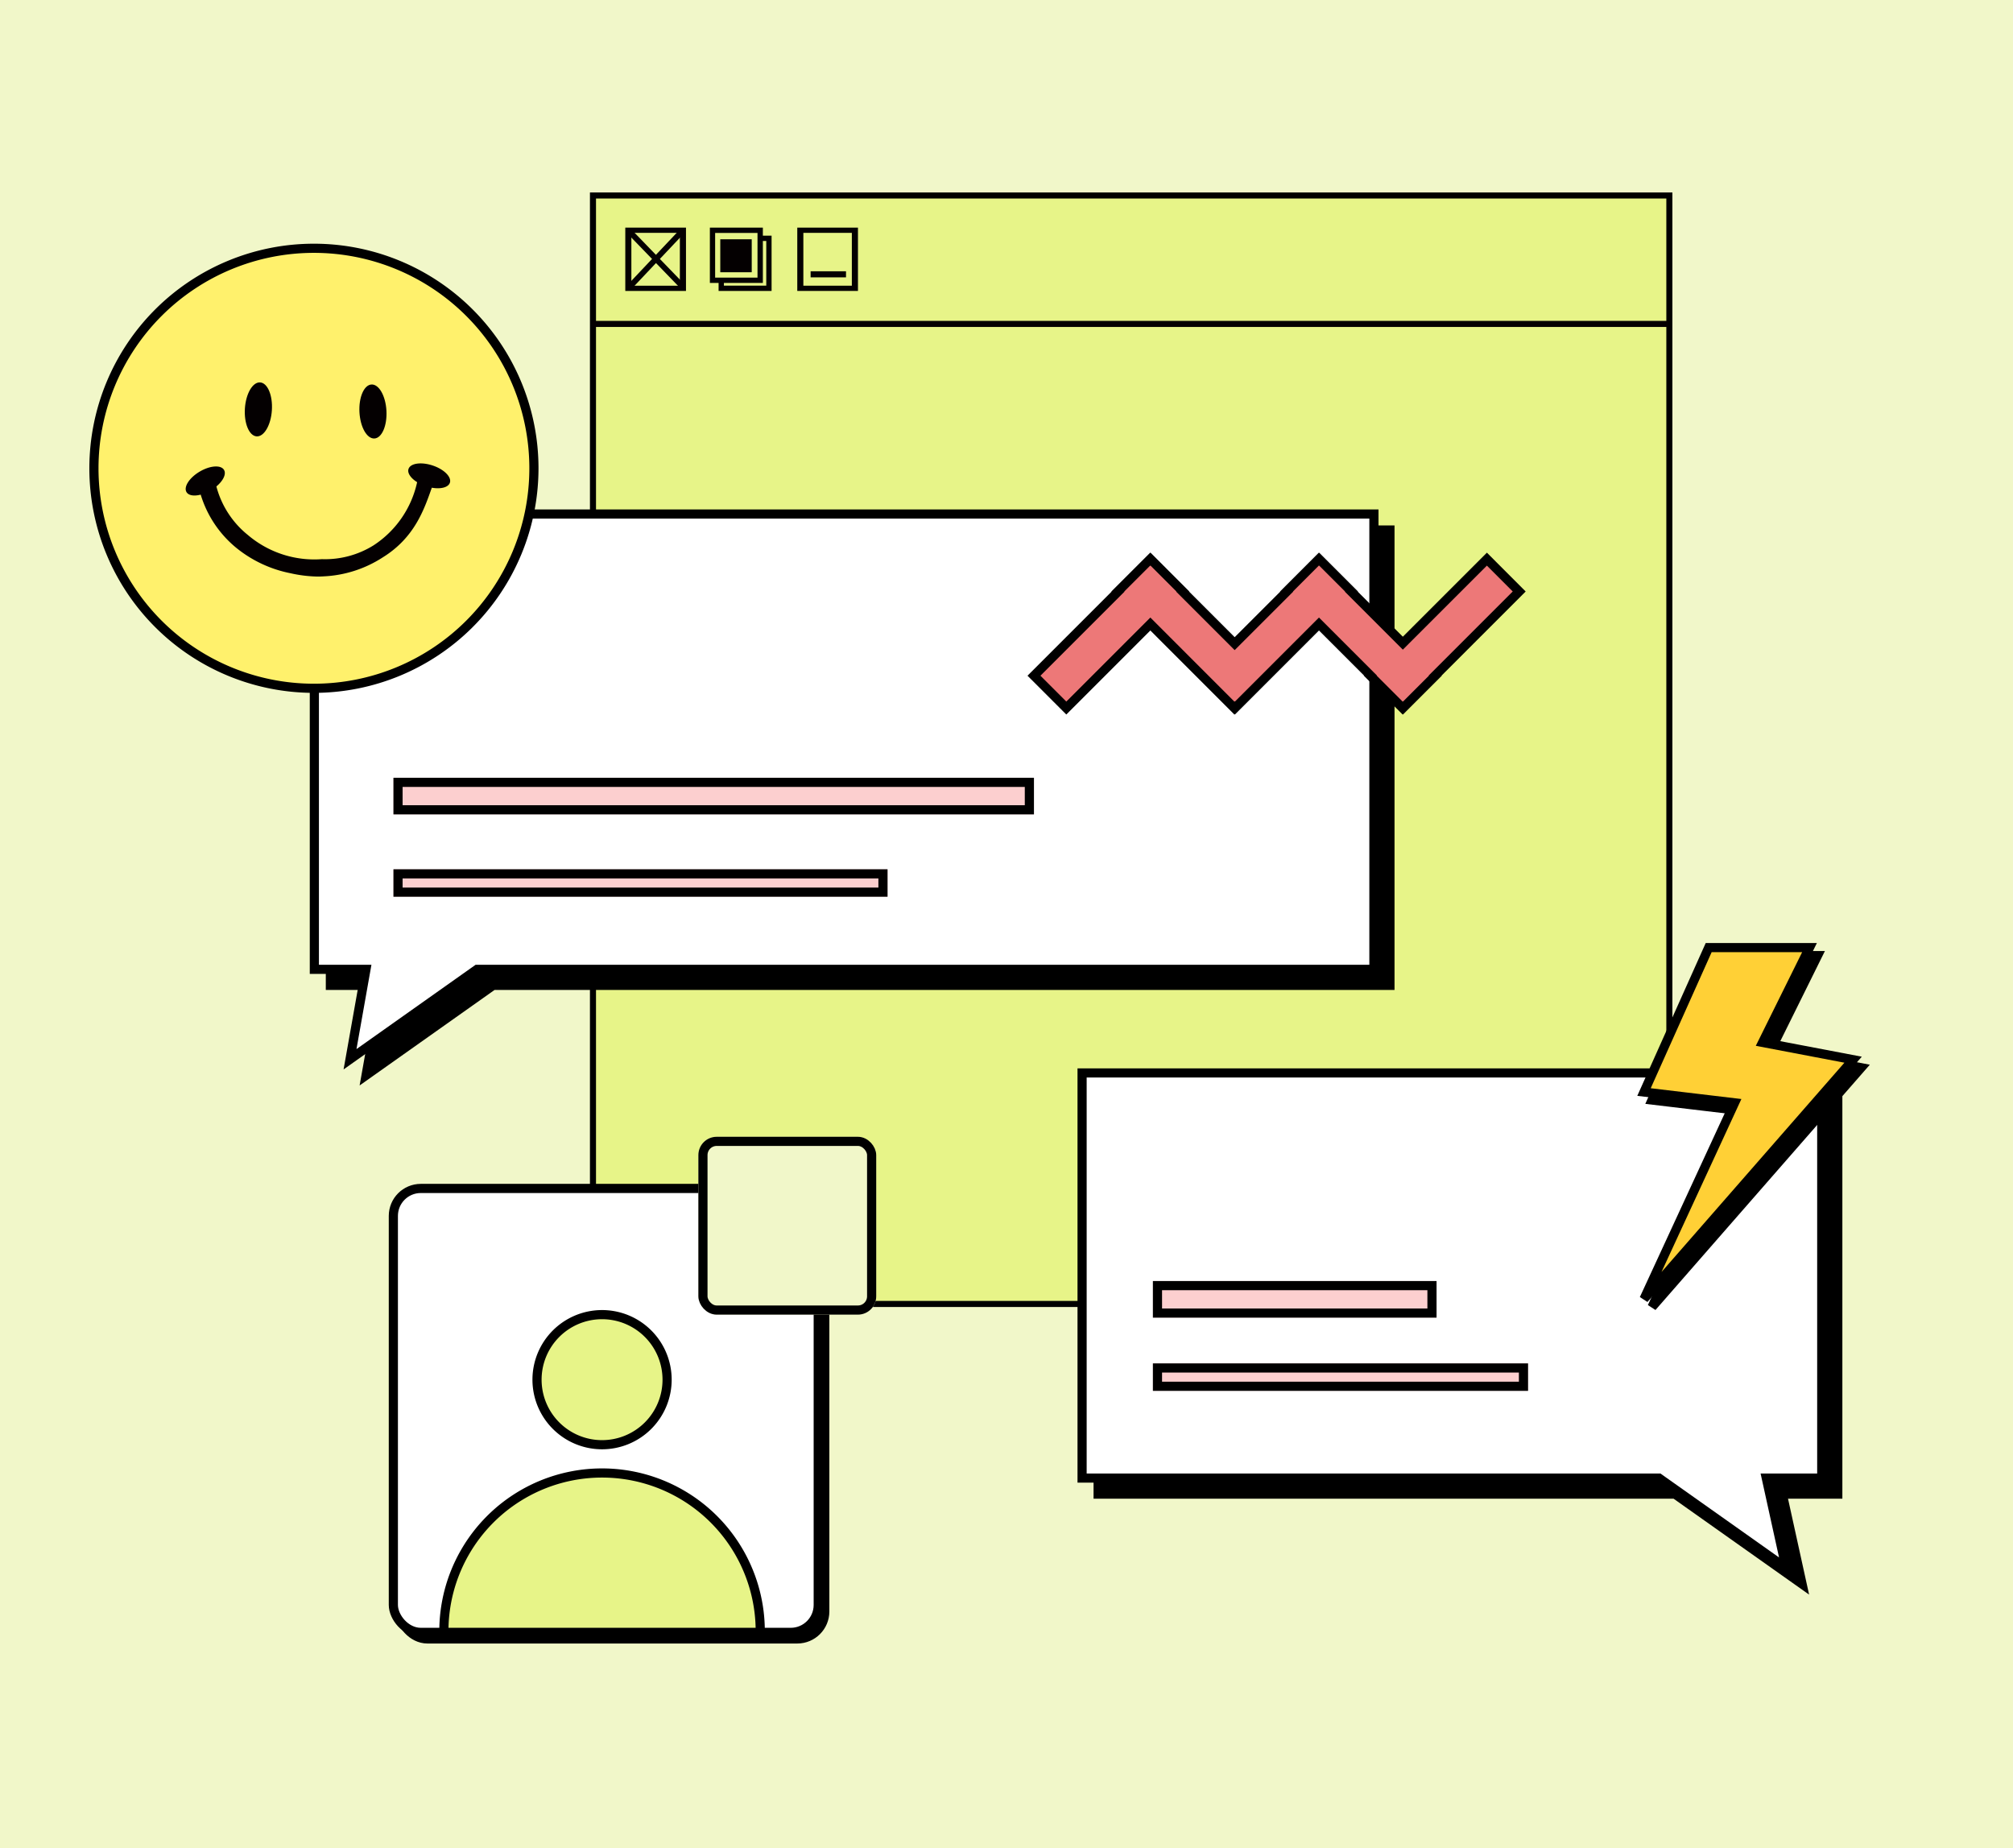
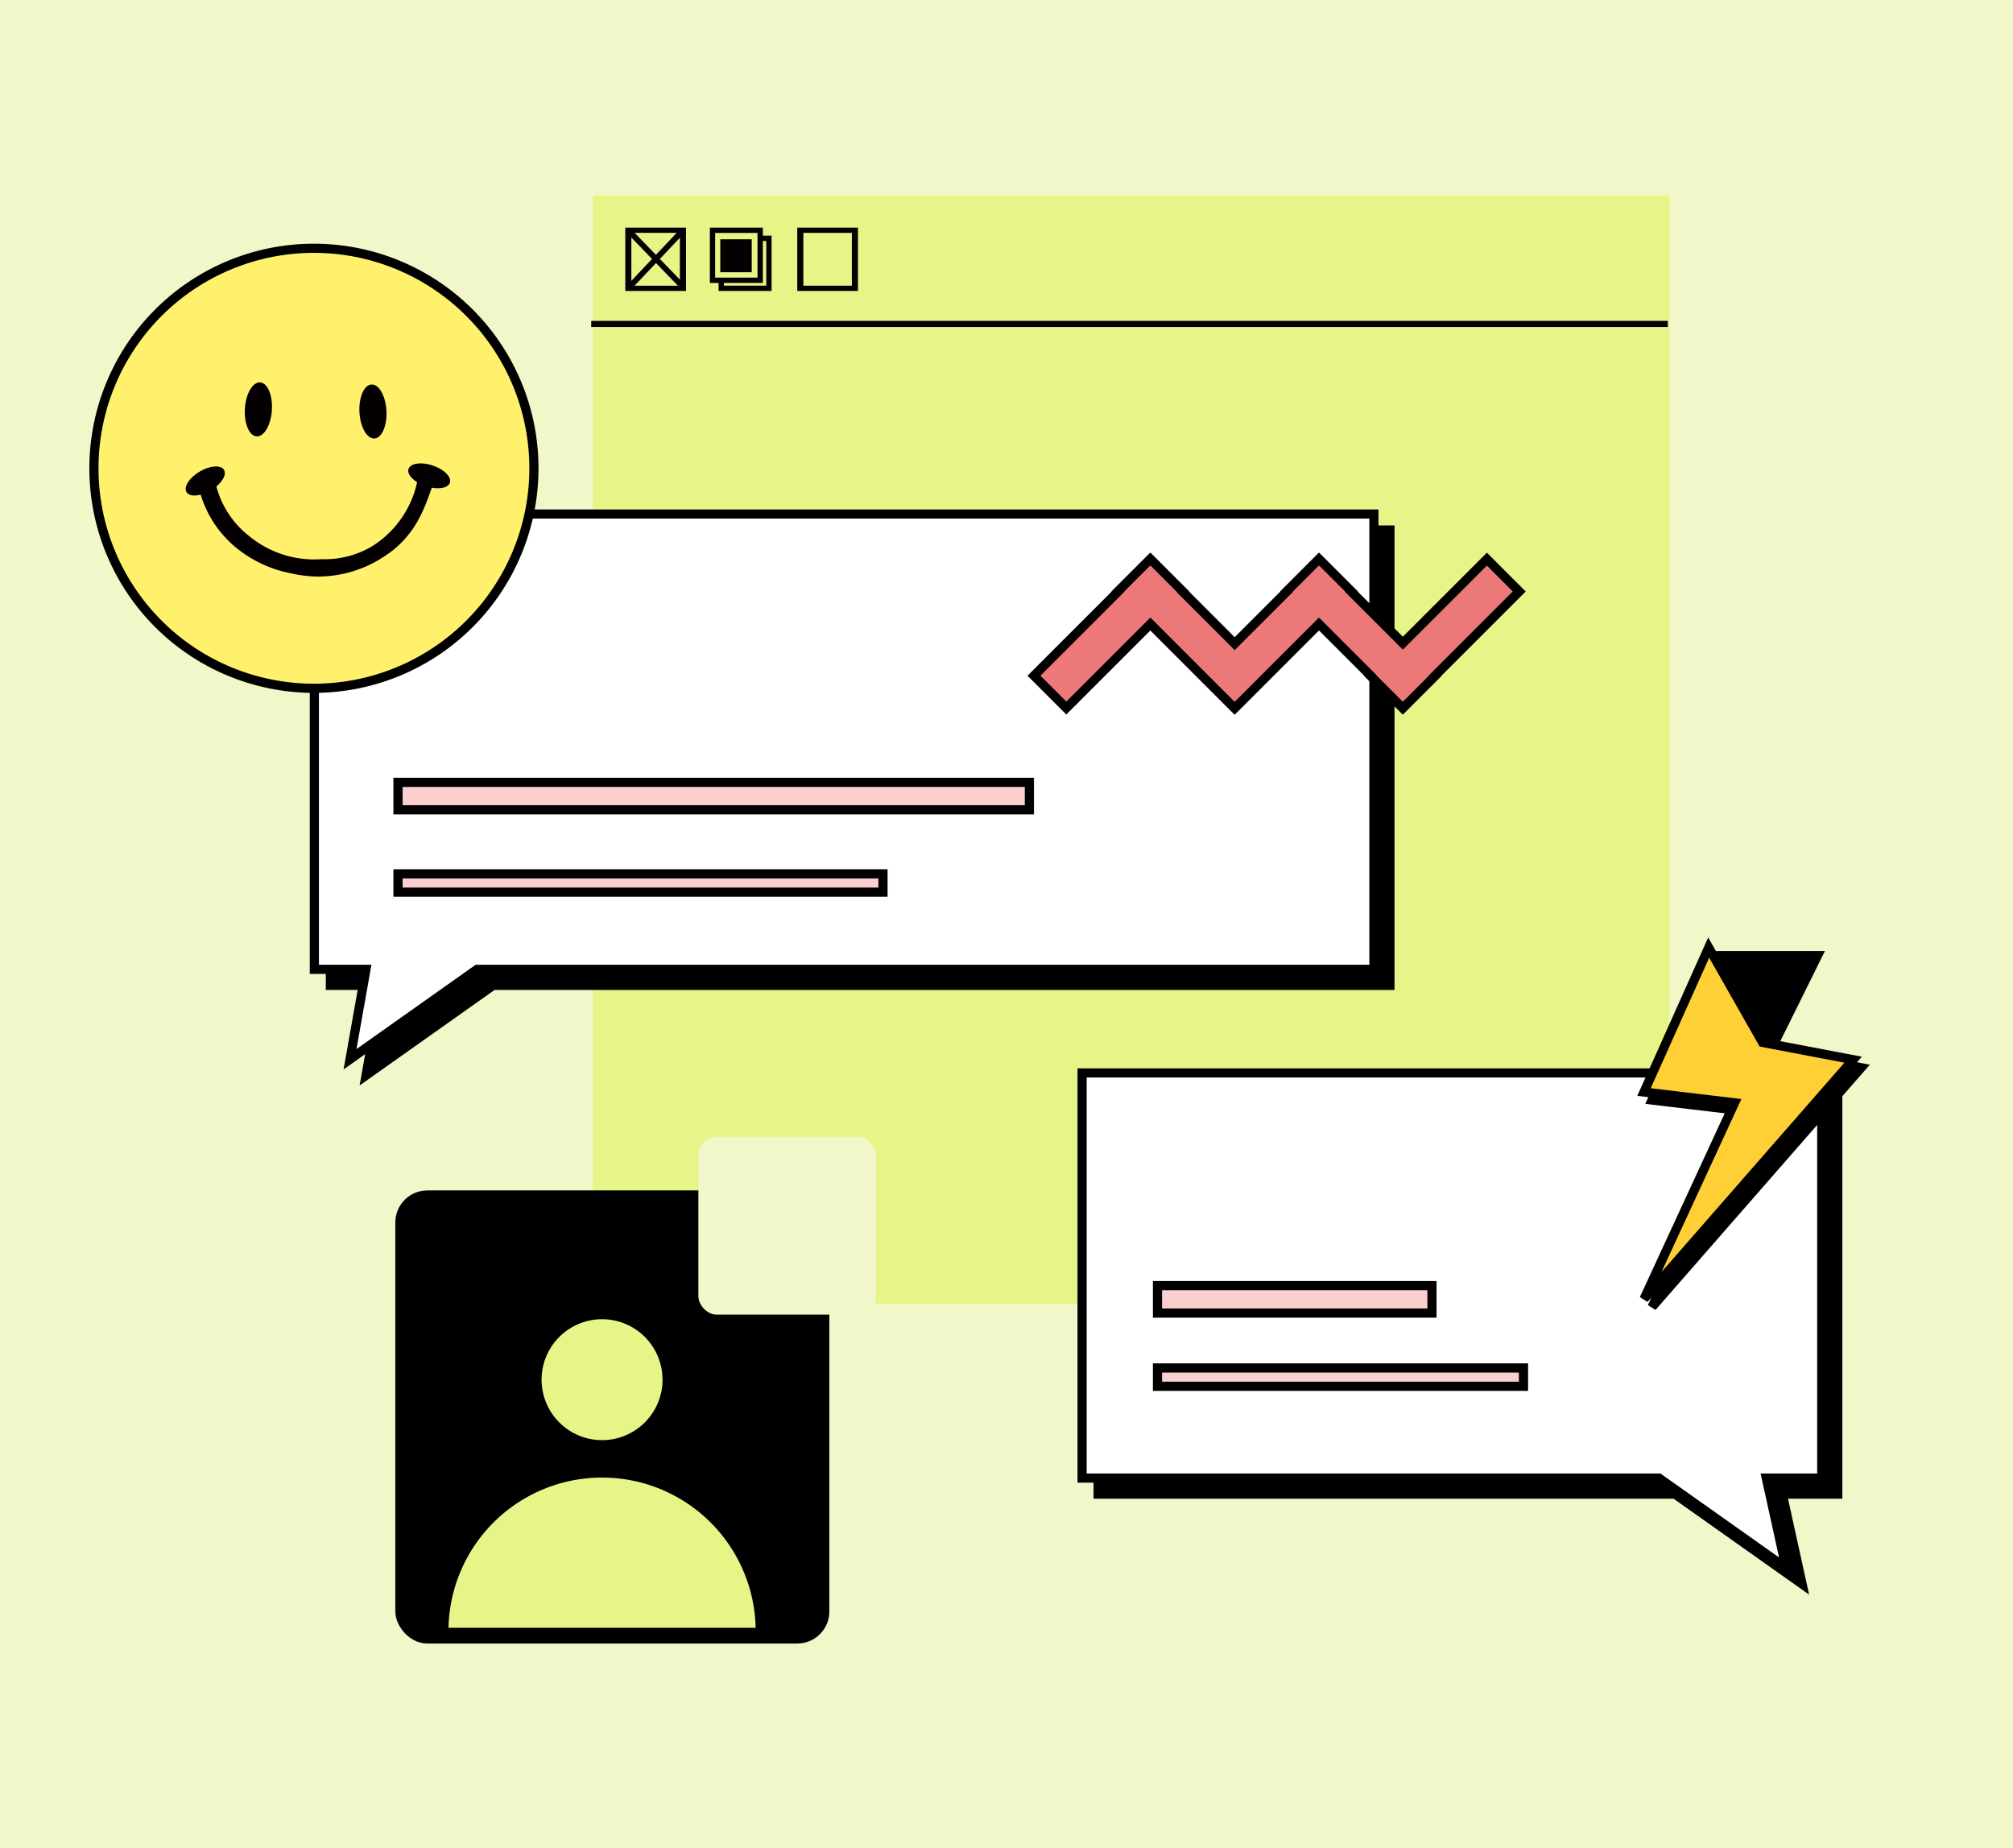
<svg xmlns="http://www.w3.org/2000/svg" width="220" height="202" viewBox="0 0 220 202">
  <g id="그룹_449" data-name="그룹 449" transform="translate(-440.95 -422)">
    <rect id="사각형_235" data-name="사각형 235" width="220" height="202" transform="translate(440.95 422)" fill="#f1f7c9" />
    <g id="그룹_463" data-name="그룹 463" transform="translate(505.425 443.031)">
      <rect id="사각형_203" data-name="사각형 203" width="117.636" height="121.141" transform="translate(0.332 0.332)" fill="#e7f488" />
-       <path id="패스_414" data-name="패스 414" d="M.662.664H117.638V121.141H.662ZM0,0V121.805H118.3V0Z" transform="translate(0 0)" />
      <rect id="사각형_204" data-name="사각형 204" width="117.663" height="0.664" transform="translate(0.138 14.037)" fill="#040001" />
      <g id="그룹_443" data-name="그룹 443" transform="translate(3.863 3.505)">
        <path id="패스_415" data-name="패스 415" d="M10.509,10.787H3.876V3.866h6.633ZM4.54,10.215h5.3V4.437H4.54Z" transform="translate(-3.876 -3.526)" fill="#040001" />
        <path id="패스_420" data-name="패스 420" d="M0,0,.624.049l.667,8.289L.667,8.289Z" transform="matrix(0.772, -0.635, 0.635, 0.772, 0.076, 0.821)" fill="#040001" />
        <path id="패스_421" data-name="패스 421" d="M0,0,8.665.663l.046.627L.046.627Z" transform="matrix(0.629, -0.777, 0.777, 0.629, 0.074, 6.78)" fill="#040001" />
      </g>
      <g id="그룹_445" data-name="그룹 445" transform="translate(22.659 3.846)">
        <path id="패스_416" data-name="패스 416" d="M32.04,10.784H25.408V3.866H32.04Zm-5.968-.572h5.3V4.437h-5.3Z" transform="translate(-25.408 -3.866)" fill="#040001" />
-         <rect id="사각형_207" data-name="사각형 207" width="3.868" height="0.664" transform="translate(1.458 4.77)" fill="#040001" />
      </g>
      <g id="그룹_444" data-name="그룹 444" transform="translate(13.107 3.846)">
        <path id="패스_417" data-name="패스 417" d="M20.216,9.909H14.425V3.866h5.791ZM15,9.329h4.631V4.446H15Z" transform="translate(-14.425 -3.866)" fill="#040001" />
        <path id="패스_418" data-name="패스 418" d="M21.462,11.054H15.671v-1.01h.58v.43h4.631V5.591h-.52v-.58h1.1Z" transform="translate(-14.718 -4.135)" fill="#040001" />
        <rect id="사각형_208" data-name="사각형 208" width="3.437" height="3.603" transform="translate(1.137 1.273)" fill="#040001" />
      </g>
    </g>
    <path id="패스_442" data-name="패스 442" d="M98.588,6.257V50.534H92.526l2.161,9.828L80.8,50.534H17.751V6.257Z" transform="translate(543.213 534.751)" stroke="#000" stroke-width="1" />
    <path id="패스_441" data-name="패스 441" d="M0,0V49.76H5.643L3.9,59.588,17.787,49.76H115.8V0Z" transform="translate(477.057 479.926)" stroke="#000" stroke-width="1" />
    <path id="패스_439" data-name="패스 439" d="M98.588,6.257V50.534H92.526l2.161,9.828L80.8,50.534H17.751V6.257Z" transform="translate(541.46 532.999)" fill="#fff" stroke="#000" stroke-width="1" />
    <path id="패스_440" data-name="패스 440" d="M0,0V49.76H5.643L3.9,59.588,17.787,49.76H115.8V0Z" transform="translate(475.305 478.173)" fill="#fff" stroke="#000" stroke-width="1" />
    <g id="사각형_253" data-name="사각형 253" transform="translate(483.95 517)" fill="#fccfcf" stroke="#000" stroke-width="1">
      <rect width="54" height="3" stroke="none" />
      <rect x="0.5" y="0.5" width="53" height="2" fill="none" />
    </g>
    <g id="사각형_254" data-name="사각형 254" transform="translate(483.95 507)" fill="#fccfcf" stroke="#000" stroke-width="1">
      <rect width="70" height="4" stroke="none" />
      <rect x="0.5" y="0.5" width="69" height="3" fill="none" />
    </g>
    <g id="그룹_455" data-name="그룹 455" transform="translate(451.217 449.134)">
      <path id="패스_427" data-name="패스 427" d="M48.085,24.045A24.043,24.043,0,1,1,24.043,0,24.044,24.044,0,0,1,48.085,24.045" fill="#fff16c" stroke="#000" stroke-width="1" />
      <path id="패스_428" data-name="패스 428" d="M9.671,11.558c-.106,1.629.468,2.991,1.281,3.045s1.561-1.224,1.667-2.852-.468-2.991-1.283-3.045-1.56,1.224-1.666,2.852" transform="translate(6.827 5.952)" fill="#040001" />
      <path id="패스_431" data-name="패스 431" d="M22.558,11.757c.087,1.63-.5,2.986-1.316,3.03s-1.546-1.241-1.634-2.871.5-2.985,1.315-3.03,1.547,1.241,1.635,2.871" transform="translate(9.409 6)" fill="#040001" />
      <path id="합치기_7" data-name="합치기 7" d="M11.445,12.006A13.556,13.556,0,0,1,5.613,9.3,12.02,12.02,0,0,1,1.641,3.418c-.719.186-1.329.1-1.553-.28C-.246,2.571.4,1.57,1.533.9S3.854.15,4.189.716c.268.454-.095,1.189-.834,1.806A10.115,10.115,0,0,0,6.8,7.831a11.2,11.2,0,0,0,8.088,2.638A10.021,10.021,0,0,0,20.54,8.954a11.032,11.032,0,0,0,4.754-6.9c-.7-.435-1.089-1-.94-1.443.208-.626,1.388-.793,2.636-.378s2.091,1.259,1.883,1.883c-.17.512-.994.718-1.974.545-.825,2.327-1.86,5.449-5.361,7.613a12.951,12.951,0,0,1-6.483,2.076c-.206.014-.415.021-.63.021A14.592,14.592,0,0,1,11.445,12.006Z" transform="translate(10.027 23.505)" fill="#040001" stroke="rgba(0,0,0,0)" stroke-miterlimit="10" stroke-width="1" />
    </g>
    <g id="그룹_464" data-name="그룹 464" transform="translate(620.624 525.559)">
      <path id="패스_444" data-name="패스 444" d="M7.568.5.5,16.285,10.4,17.463.5,38.9l22.852-26.15-9.895-1.885L18.588.5Z" transform="translate(0.376 0.376)" stroke="#000" stroke-width="1" />
-       <path id="패스_433" data-name="패스 433" d="M7.568.5.5,16.285,10.4,17.463.5,38.9l22.852-26.15-9.895-1.885L18.588.5Z" transform="translate(-0.501 -0.5)" fill="#ffd036" stroke="#000" stroke-width="1" />
+       <path id="패스_433" data-name="패스 433" d="M7.568.5.5,16.285,10.4,17.463.5,38.9l22.852-26.15-9.895-1.885Z" transform="translate(-0.501 -0.5)" fill="#ffd036" stroke="#000" stroke-width="1" />
    </g>
    <path id="패스_443" data-name="패스 443" d="M49.5,0,40.313,9.184,34.684,3.554l.02-.02L31.17,0l-.02.02L31.129,0,27.6,3.534l.02.02L21.934,9.236,16.252,3.554l.02-.02L12.739,0l-.02.02L12.7,0,9.164,3.534l.02.02L0,12.739l3.534,3.534,9.184-9.184L21.9,16.273l.032-.032.032.032,9.184-9.184,5.629,5.63-.02.02,3.534,3.534.02-.02.02.02,3.535-3.534-.02-.02,9.184-9.184Z" transform="translate(553.953 483.106)" fill="#ed7878" stroke="#000" stroke-width="1" />
    <g id="사각형_255" data-name="사각형 255" transform="translate(566.95 571)" fill="#fccfcf" stroke="#000" stroke-width="1">
      <rect width="41" height="3" stroke="none" />
      <rect x="0.5" y="0.5" width="40" height="2" fill="none" />
    </g>
    <g id="사각형_256" data-name="사각형 256" transform="translate(566.95 562)" fill="#fccfcf" stroke="#000" stroke-width="1">
      <rect width="31" height="4" stroke="none" />
      <rect x="0.5" y="0.5" width="30" height="3" fill="none" />
    </g>
    <g id="그룹_527" data-name="그룹 527" transform="translate(483.939 546.234)">
      <rect id="사각형_323" data-name="사각형 323" width="46.435" height="48.516" rx="3" transform="translate(0.716 6.362)" stroke="#000" stroke-width="1" />
-       <rect id="사각형_322" data-name="사각형 322" width="46.435" height="48.516" rx="3" transform="translate(0 5.646)" fill="#fff" stroke="#000" stroke-width="1" />
      <g id="사각형_324" data-name="사각형 324" transform="translate(33.336 0)" fill="#f1f7c9" stroke="#000" stroke-width="1">
        <rect width="19.436" height="19.436" rx="2" stroke="none" />
-         <rect x="0.5" y="0.5" width="18.436" height="18.436" rx="1.5" fill="none" />
      </g>
      <path id="패스_477" data-name="패스 477" d="M36.218,20.865a7.108,7.108,0,1,1-7.107-7.107A7.107,7.107,0,0,1,36.218,20.865Z" transform="translate(-6.3 5.679)" fill="#e7f488" stroke="#000" stroke-miterlimit="10" stroke-width="1" />
      <path id="패스_479" data-name="패스 479" d="M41.642,56.567a17.288,17.288,0,1,0-34.575,0Z" transform="translate(-1.544 -2.405)" fill="#e7f488" stroke="#000" stroke-miterlimit="10" stroke-width="1" />
    </g>
  </g>
</svg>